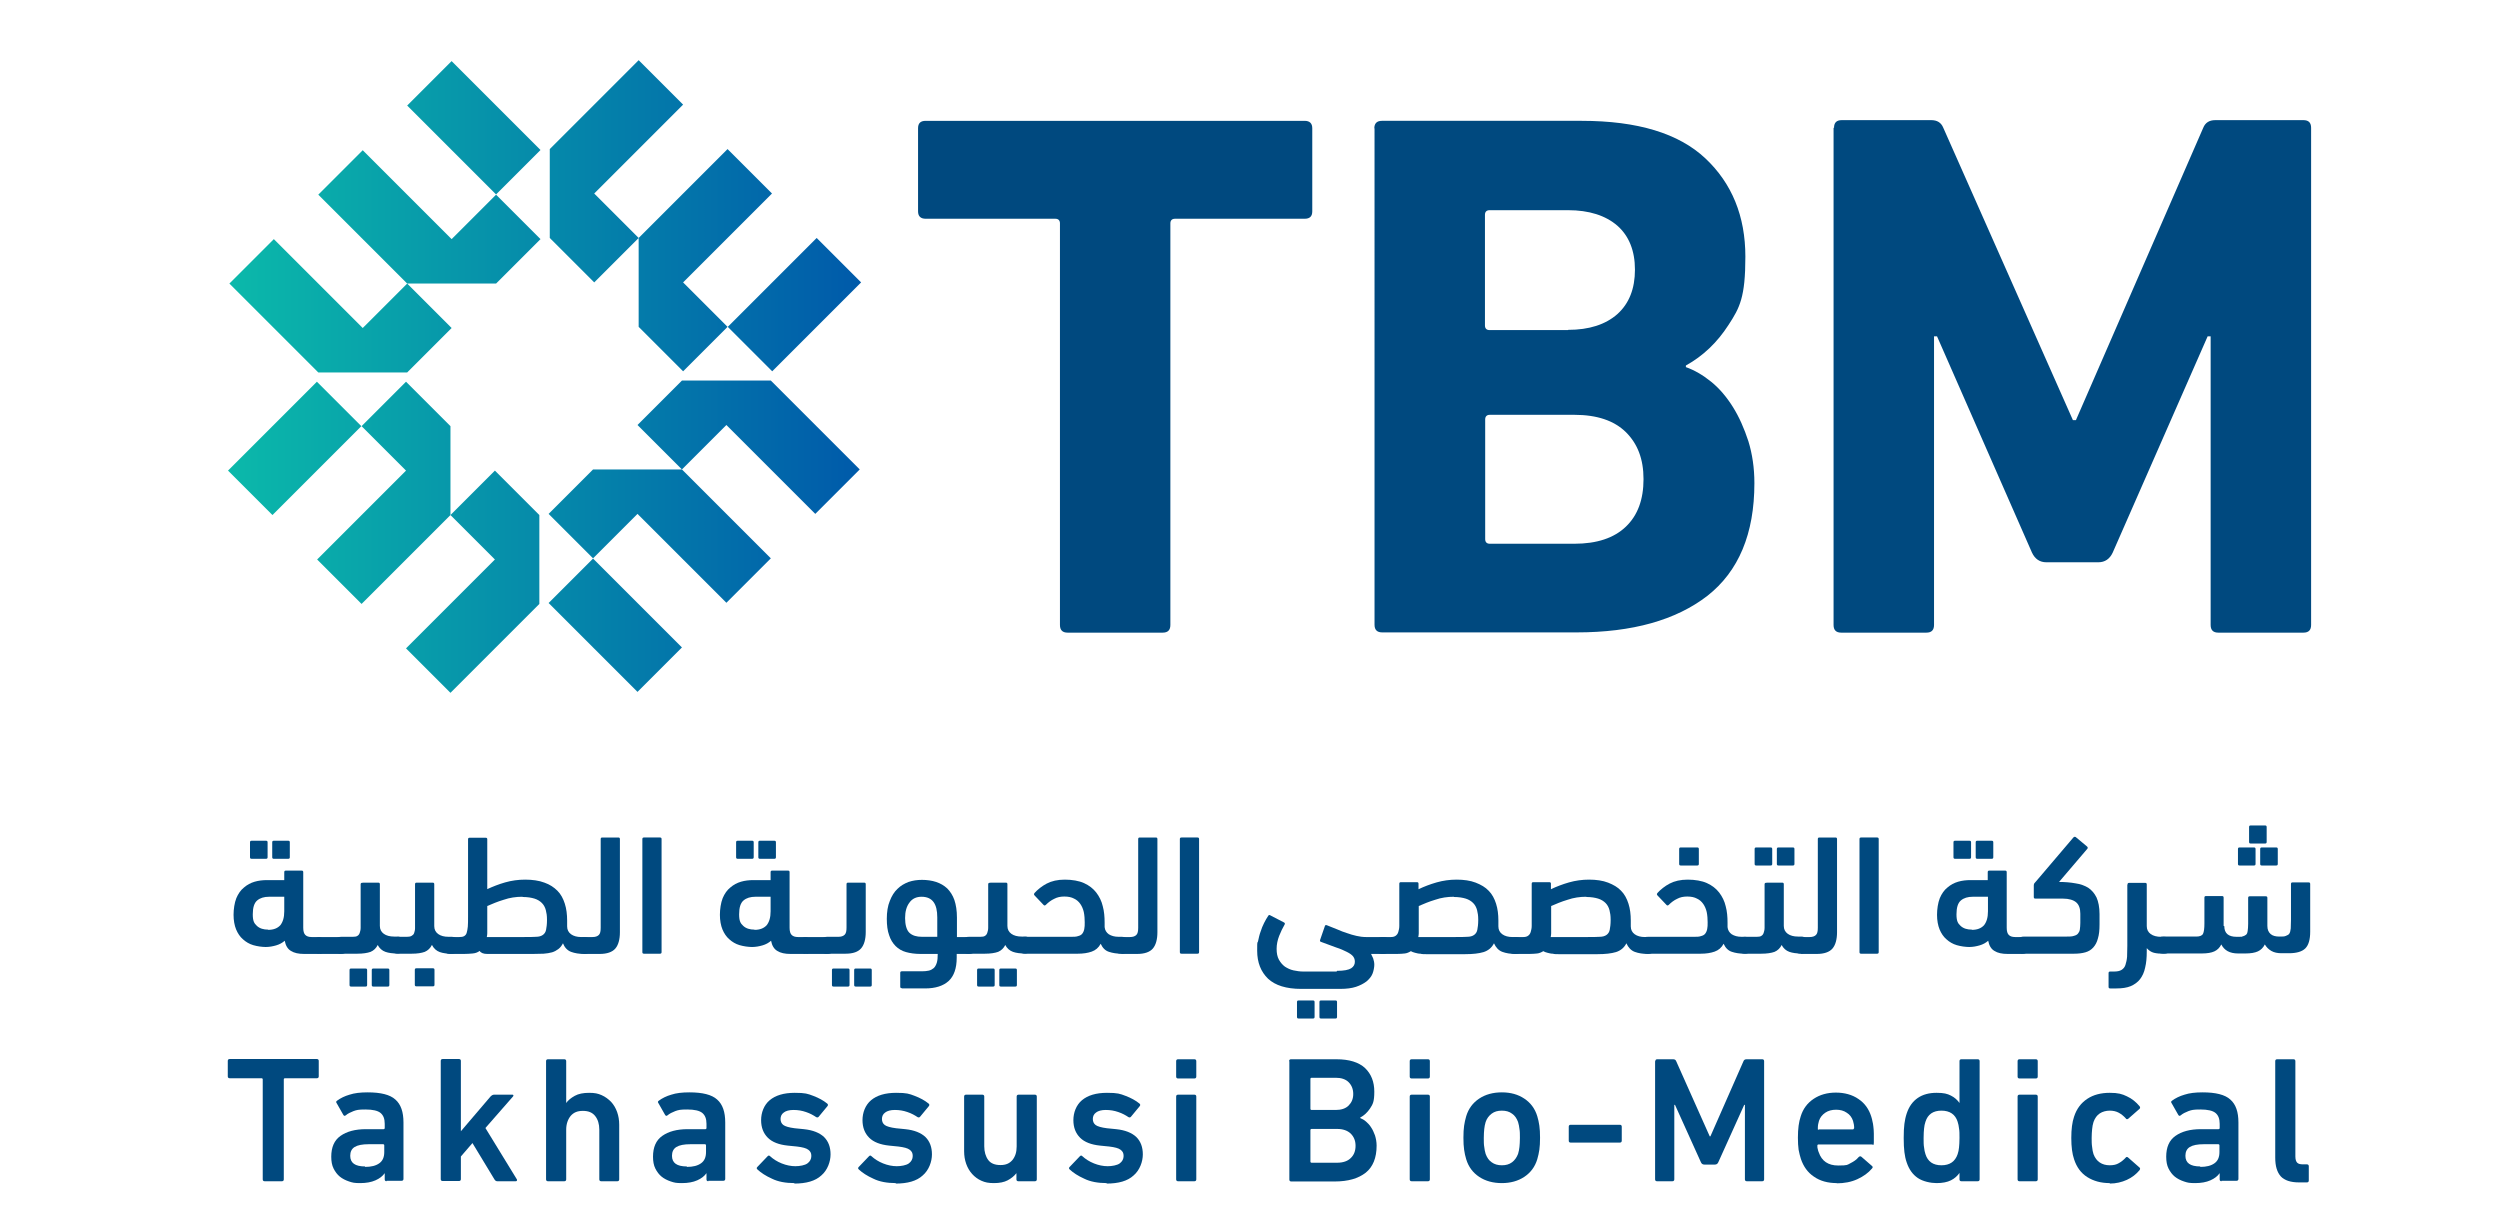
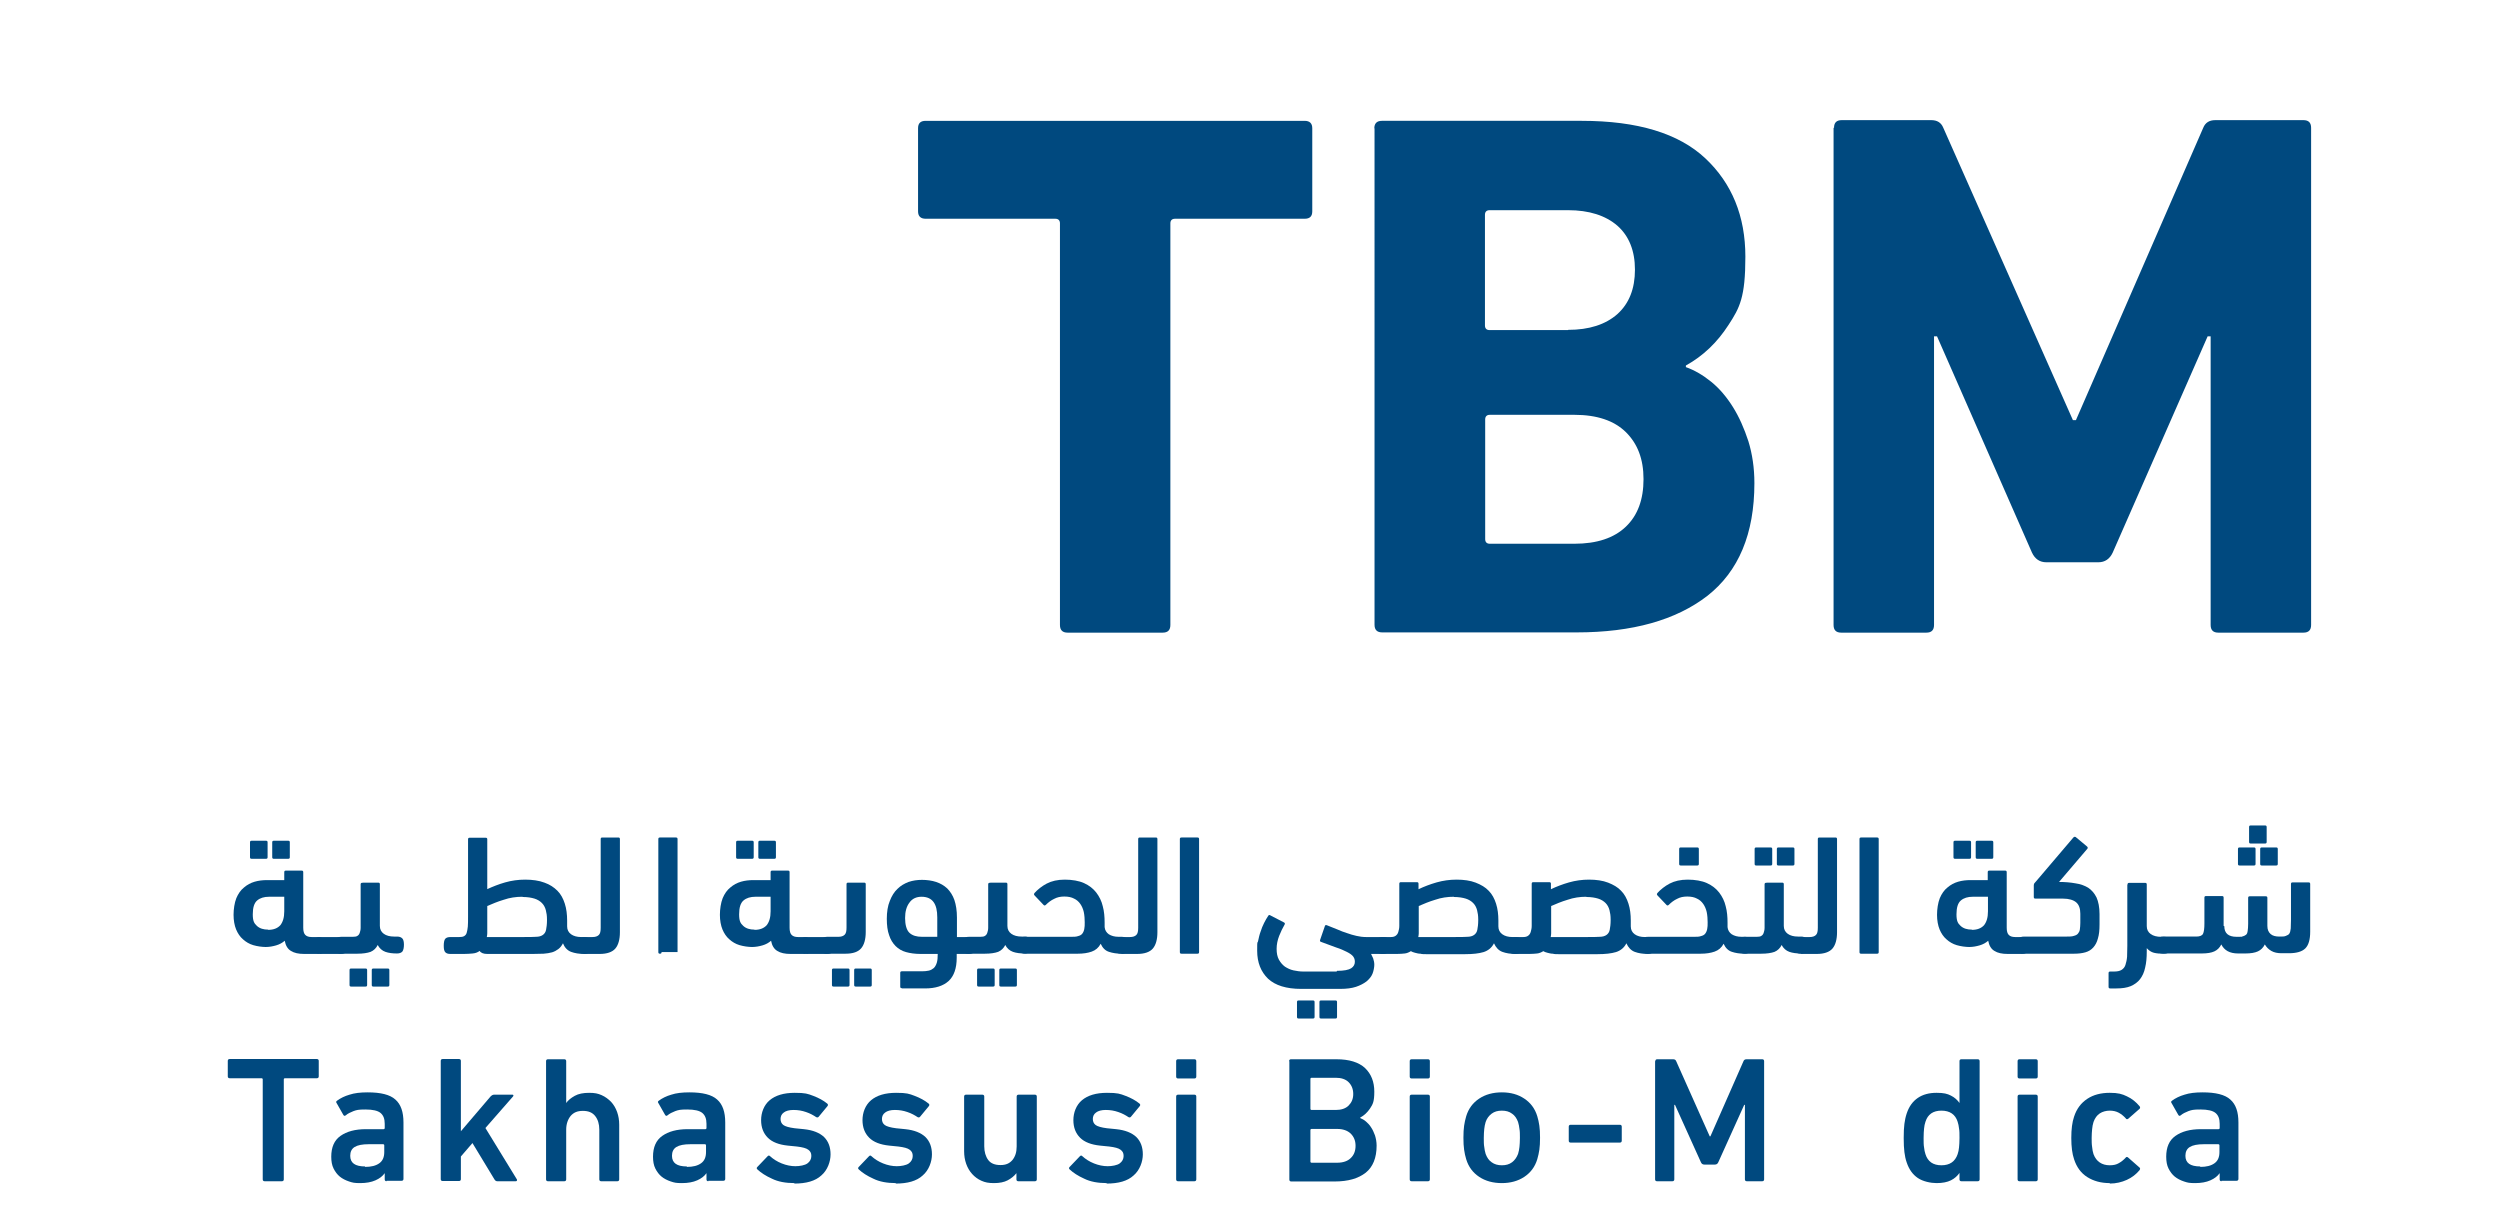
<svg xmlns="http://www.w3.org/2000/svg" id="Layer_1" version="1.1" viewBox="0 0 1080 523">
  <defs>
    <style>
      .st0 {
        fill: url(#linear-gradient);
      }

      .st1 {
        fill: #00497f;
      }
    </style>
    <linearGradient id="linear-gradient" x1="372" y1="303.35" x2="98.5" y2="303.35" gradientTransform="translate(0 466) scale(1 -1)" gradientUnits="userSpaceOnUse">
      <stop offset="0" stop-color="#005aaa" />
      <stop offset="1" stop-color="#0bb9aa" />
    </linearGradient>
  </defs>
  <g id="Layer_11" data-name="Layer_1">
    <g>
-       <path class="st0" d="M275.9,102.8l38.4-38.4,19.2,19.2-38.4,38.4,19.2,19.2-19.2,19.2-19.2-19.2v-38.4h0ZM237.5,102.8l19.2,19.2,19.2-19.2-19.2-19.2,38.4-38.4-19.2-19.2-38.4,38.4v38.4h0ZM372,122l-19.2-19.2-38.4,38.4,19.2,19.2,38.4-38.4ZM194.6,184.1l-19.2-19.2-19.2,19.2,19.2,19.2-38.4,38.4,19.2,19.2,38.4-38.4v-38.4ZM233,222.5l-19.2-19.2-19.2,19.2,19.2,19.2-38.4,38.4,19.2,19.2,38.4-38.4v-38.4ZM98.5,203.3l19.2,19.2,38.4-38.4-19.2-19.2s-38.4,38.4-38.4,38.4ZM214.3,122.5l19.2-19.2-19.2-19.2-19.2,19.2-38.4-38.4-19.2,19.2,38.4,38.4h38.4,0ZM175.9,160.9l19.2-19.2-19.2-19.2-19.2,19.2-38.4-38.4-19.2,19.2,38.4,38.4h38.4ZM195.1,26.4l-19.2,19.2,38.4,38.4,19.2-19.2-38.4-38.4ZM256.2,202.8l-19.2,19.2,19.2,19.2,19.2-19.2,38.4,38.4,19.2-19.2-38.4-38.4h-38.4ZM294.6,164.4l-19.2,19.2,19.2,19.2,19.2-19.2,38.4,38.4,19.2-19.2-38.4-38.4h-38.4ZM275.4,298.9l19.2-19.2-38.4-38.4-19.2,19.2,38.4,38.4h0Z" />
      <g>
        <path class="st1" d="M461.2,273.3c-2.2,0-3.3-1.1-3.3-3.3V96.5c0-1.3-.7-2-2-2h-56c-2.2,0-3.3-1.1-3.3-3.2v-35.9c0-2.2,1.1-3.2,3.3-3.2h163.7c2.2,0,3.3,1.1,3.3,3.2v35.9c0,2.2-1.1,3.2-3.3,3.2h-56c-1.3,0-2,.7-2,2v173.5c0,2.2-1.1,3.3-3.3,3.3h-41.3.2Z" />
        <path class="st1" d="M593.7,55.5c0-2.2,1.1-3.3,3.3-3.3h86.3c24.1,0,41.9,5.4,53.4,16.2,11.5,10.8,17.3,25,17.3,42.5s-2.4,22-7.3,29.5c-4.9,7.6-11,13.4-18.4,17.5v.7c3.7,1.3,7.3,3.4,10.9,6.3,3.6,2.9,6.7,6.6,9.4,10.9s4.9,9.3,6.7,14.8c1.7,5.5,2.6,11.6,2.6,18.1,0,21.9-6.8,38.1-20.3,48.7-13.6,10.5-32.4,15.8-56.5,15.8h-84c-2.2,0-3.3-1.1-3.3-3.3V55.4l-.1.1ZM677.4,142.5c9.1,0,16.2-2.3,21.3-6.8,5.1-4.6,7.6-11,7.6-19.2s-2.6-14.6-7.6-19c-5.1-4.4-12.2-6.7-21.3-6.7h-33.9c-1.3,0-2,.7-2,2v47.8c0,1.3.7,2,2,2h33.9v-.1ZM641.6,232.9c0,1.3.7,2,2,2h36.5c9.8,0,17.2-2.5,22.3-7.4s7.6-11.7,7.6-20.5-2.6-15.3-7.6-20.3c-5.1-5-12.5-7.5-22.3-7.5h-36.5c-1.3,0-2,.7-2,2v51.7Z" />
        <path class="st1" d="M792.3,55.2c0-2.2,1.1-3.3,3.3-3.3h38.7c2.6,0,4.3,1.1,5.2,3.3l56,126.3h1.3l55-126.3c.9-2.2,2.6-3.3,5.2-3.3h38.1c2.2,0,3.3,1.1,3.3,3.3v214.8c0,2.2-1.1,3.3-3.3,3.3h-36.8c-2.2,0-3.3-1.1-3.3-3.3v-124.7h-1.3l-41,93.4c-1.3,2.8-3.4,4.2-6.2,4.2h-22.5c-2.8,0-4.9-1.4-6.2-4.2l-41-93.4h-1.3v124.7c0,2.2-1.1,3.3-3.3,3.3h-36.8c-2.2,0-3.3-1.1-3.3-3.3V55.2h.2Z" />
      </g>
    </g>
    <g>
      <g>
        <g>
          <path class="st1" d="M122.8,380v-3.2c0-.5.2-.7.7-.7h6.8c.5,0,.7.2.7.7v24c0,1.5.3,2.5.9,3.1.6.6,1.5.9,2.7.9h2.8c2,0,3,1.2,3,3.7s-.2,2.5-.7,2.9c-.5.5-1.2.7-2.3.7h-6c-2.4,0-4.3-.4-5.7-1.3-1.4-.8-2.3-2.3-2.7-4.4-1,.9-2.3,1.6-3.7,2-1.4.4-2.9.7-4.5.7s-3.7-.3-5.4-.8-3.2-1.4-4.4-2.5c-1.3-1.1-2.3-2.6-3-4.3s-1.1-3.9-1.1-6.3.4-5.2,1.2-7.2c.8-1.9,1.9-3.5,3.3-4.6,1.4-1.2,2.9-2,4.6-2.5s3.5-.7,5.4-.7h7.4v-.2ZM108.7,371c-.5,0-.7-.2-.7-.7v-6.4c0-.5.2-.7.7-.7h6.2c.5,0,.7.2.7.7v6.4c0,.5-.2.7-.7.7h-6.2ZM115.8,401.7c2.4,0,4.1-.7,5.3-2,1.1-1.4,1.7-3.3,1.7-6v-6.3h-6.6c-2.1,0-3.8.5-5.1,1.6-1.3,1.1-1.9,3.1-1.9,6s.6,3.9,1.8,5c1.2,1.1,2.8,1.6,4.9,1.6l-.1.1ZM118.3,371c-.5,0-.7-.2-.7-.7v-6.4c0-.5.2-.7.7-.7h6.2c.5,0,.7.2.7.7v6.4c0,.5-.2.7-.7.7h-6.2Z" />
          <path class="st1" d="M138.3,412c-1,0-1.7-.2-2-.7-.4-.5-.6-1.4-.6-2.7s.2-2.5.5-3,1-.8,2.1-.8h8.9c1,0,1.7.3,2.2.8s.7,1.5.7,2.8-.2,2.5-.7,3-1.2.7-2.3.7h-8.9l.1-.1Z" />
          <path class="st1" d="M163.2,408.2c-.7,1.4-1.7,2.4-3.1,3-1.4.5-3.3.8-5.7.8h-6.9c-1,0-1.7-.2-2.2-.7s-.7-1.4-.7-2.8.2-2.4.7-3,1.2-.8,2.3-.8h4.8c.9,0,1.6-.1,2-.4.5-.3.8-.7,1-1.3s.4-1.3.4-2.2v-18.8c0-.3.1-.5.4-.6.3,0,.6-.1.8-.1h6.4c.5,0,.7.2.7.7v18c0,1.5.6,2.6,1.7,3.4,1.1.8,2.6,1.2,4.5,1.2h1.3c1,0,1.7.3,2.2.8s.7,1.5.7,2.7-.2,2.4-.7,3c-.5.5-1.2.8-2.3.8-1.9,0-3.6-.2-5-.7s-2.6-1.5-3.4-3.1l.1.1ZM151.7,426.2c-.5,0-.7-.2-.7-.7v-6.4c0-.5.2-.7.7-.7h6.2c.5,0,.7.2.7.7v6.4c0,.5-.2.7-.7.7h-6.2ZM161.3,426.2c-.5,0-.7-.2-.7-.7v-6.4c0-.5.2-.7.7-.7h6.2c.5,0,.7.2.7.7v6.4c0,.5-.2.7-.7.7h-6.2Z" />
-           <path class="st1" d="M187.6,400.1c0,1.5.6,2.6,1.7,3.4,1.1.8,2.6,1.2,4.5,1.2h1.3c1,0,1.7.3,2.2.8s.7,1.5.7,2.7-.2,2.4-.7,3c-.5.5-1.2.8-2.3.8-1.9,0-3.6-.2-5-.7s-2.6-1.5-3.4-3.1c-.7,1.4-1.7,2.4-3.1,3-1.4.5-3.2.8-5.6.8h-5.8c-1,0-1.7-.2-2.2-.5s-.7-1-.7-2.1.2-2.3.7-3.3,1.2-1.4,2.3-1.4h3.6c.8,0,1.5-.1,2-.4s.9-.6,1.1-1.2.4-1.3.4-2.1v-19c0-.5.2-.7.7-.7h6.9c.5,0,.7.2.7.7v18.1ZM179.9,426.1c-.5,0-.7-.2-.7-.7v-6.4c0-.5.2-.7.7-.7h7.1c.5,0,.7.2.7.7v6.4c0,.5-.2.7-.7.7h-7.1Z" />
          <path class="st1" d="M210.5,384.1c2.4-1.1,4.9-2.1,7.7-2.9,2.8-.8,5.7-1.2,8.7-1.2s6,.4,8.3,1.3c2.3.8,4.1,2,5.6,3.5s2.5,3.4,3.2,5.6c.7,2.2,1,4.6,1,7.3s0,.9,0,1.4v1.1c0,1.5.6,2.6,1.7,3.4,1.1.8,2.6,1.2,4.4,1.2h1.3c1,0,1.7.3,2.2.8s.7,1.5.7,2.7-.2,2.4-.7,3c-.5.5-1.2.8-2.3.8-2.1,0-4-.3-5.6-.9-1.6-.6-2.8-1.9-3.5-3.7-.5,1-1.2,1.9-2,2.5s-1.7,1.1-2.7,1.4c-1.1.3-2.3.5-3.7.6-1.4,0-2.9.1-4.6.1h-19.7c-1.6,0-2.7-.4-3.3-1.3-.8.6-1.8,1-3,1.1-1.1.1-2.4.2-3.8.2h-5.8c-1,0-1.7-.2-2.2-.7s-.7-1.4-.7-2.8.2-2.6.7-3.1,1.2-.7,2.3-.7h3.7c.9,0,1.6-.1,2.1-.4s.9-.7,1.1-1.4.4-1.6.5-2.7.1-2.6.1-4.4v-33.3c0-.5.2-.7.7-.7h6.9c.5,0,.7.2.7.7v21.7-.2ZM225.7,387.4c-2.8,0-5.5.4-8.1,1.3-2.7.8-5,1.8-7.1,2.7v11.8c0,.5-.1,1.1-.2,1.6h16.1c2.1,0,3.8,0,5.1-.1,1.3,0,2.3-.3,3-.8s1.2-1.2,1.4-2.2.4-2.4.4-4.3-.2-3-.5-4.2-.9-2.3-1.7-3.1-1.9-1.5-3.2-1.9-3-.7-5.1-.7l-.1-.1Z" />
          <path class="st1" d="M252.3,412c-1,0-1.7-.2-2.2-.7s-.7-1.4-.7-2.8.2-2.4.7-2.9c.5-.6,1.2-.8,2.3-.8h3.6c1.2,0,2.1-.3,2.7-.9.6-.6.8-1.6.8-3.1v-38.3c0-.5.2-.7.7-.7h6.9c.5,0,.7.2.7.7v40.2c0,3.2-.7,5.6-2,7.1s-3.6,2.3-6.7,2.3h-6.9l.1-.1Z" />
-           <path class="st1" d="M285.8,411.3c0,.5-.2.7-.7.7h-6.9c-.5,0-.7-.2-.7-.7v-48.8c0-.5.2-.7.7-.7h6.9c.5,0,.7.2.7.7v48.8Z" />
+           <path class="st1" d="M285.8,411.3c0,.5-.2.7-.7.7c-.5,0-.7-.2-.7-.7v-48.8c0-.5.2-.7.7-.7h6.9c.5,0,.7.2.7.7v48.8Z" />
          <path class="st1" d="M332.9,380v-3.2c0-.5.2-.7.7-.7h6.8c.5,0,.7.2.7.7v24c0,1.5.3,2.5.9,3.1s1.5.9,2.7.9h2.8c2,0,3,1.2,3,3.7s-.2,2.5-.7,2.9c-.5.5-1.2.7-2.3.7h-6c-2.4,0-4.3-.4-5.7-1.3-1.4-.8-2.3-2.3-2.7-4.4-1,.9-2.3,1.6-3.7,2-1.4.4-2.9.7-4.5.7s-3.7-.3-5.4-.8-3.2-1.4-4.4-2.5c-1.3-1.1-2.3-2.6-3-4.3s-1.1-3.9-1.1-6.3.4-5.2,1.2-7.2c.8-1.9,1.9-3.5,3.3-4.6,1.4-1.2,2.9-2,4.6-2.5s3.5-.7,5.4-.7h7.4v-.2ZM318.7,371c-.5,0-.7-.2-.7-.7v-6.4c0-.5.2-.7.7-.7h6.2c.5,0,.7.2.7.7v6.4c0,.5-.2.7-.7.7h-6.2ZM325.9,401.7c2.4,0,4.1-.7,5.3-2,1.1-1.4,1.7-3.3,1.7-6v-6.3h-6.6c-2.1,0-3.8.5-5.1,1.6-1.3,1.1-1.9,3.1-1.9,6s.6,3.9,1.8,5c1.2,1.1,2.8,1.6,4.9,1.6l-.1.1ZM328.3,371c-.5,0-.7-.2-.7-.7v-6.4c0-.5.2-.7.7-.7h6.2c.5,0,.7.2.7.7v6.4c0,.5-.2.7-.7.7h-6.2Z" />
          <path class="st1" d="M348.4,412c-1,0-1.7-.2-2-.7-.4-.5-.6-1.4-.6-2.7s.2-2.5.5-3,1-.8,2.1-.8h8.9c1,0,1.7.3,2.2.8s.7,1.5.7,2.8-.2,2.5-.7,3-1.2.7-2.3.7h-8.9l.1-.1Z" />
          <path class="st1" d="M357.3,412c-1,0-1.7-.2-2.2-.7s-.7-1.4-.7-2.7.2-2.4.7-3,1.2-.9,2.3-.9h4.8c1.2,0,2.1-.3,2.7-.9.6-.6.8-1.6.8-3.1v-18.7c0-.5.2-.7.7-.7h6.9c.5,0,.7.2.7.7v20.6c0,3.2-.7,5.6-2,7.1s-3.5,2.3-6.7,2.3h-8.1.1ZM360.1,426.2c-.5,0-.7-.2-.7-.7v-6.4c0-.5.2-.7.7-.7h6.2c.5,0,.7.2.7.7v6.4c0,.5-.2.7-.7.7h-6.2ZM369.7,426.2c-.5,0-.7-.2-.7-.7v-6.4c0-.5.2-.7.7-.7h6.2c.5,0,.7.2.7.7v6.4c0,.5-.2.7-.7.7h-6.2Z" />
          <path class="st1" d="M389.6,426.9c-.5,0-.7-.2-.7-.7v-5.9c0-.5.2-.7.7-.7h8.7c1.1,0,2.1-.1,3-.3.8-.2,1.5-.6,2.1-1.1.5-.5,1-1.3,1.3-2.3s.4-2.2.4-3.8h-7.5c-2.3,0-4.4-.3-6.2-.8s-3.3-1.4-4.5-2.6c-1.2-1.2-2.2-2.8-2.8-4.7-.7-1.9-1-4.3-1-7.1s.4-5.6,1.3-7.7c.8-2.1,1.9-3.9,3.3-5.2,1.4-1.4,3-2.3,4.8-3,1.8-.6,3.7-.9,5.8-.9s4.3.3,6.1.9c1.8.6,3.4,1.5,4.8,2.8,1.3,1.3,2.4,3,3.1,5,.7,2.1,1.1,4.6,1.1,7.6v8.4h5.1c1,0,1.7.3,2.2.8s.7,1.5.7,2.7-.2,2.6-.7,3.1-1.2.7-2.3.7h-5.1v1.6c0,4.6-1.2,8-3.5,10.1s-5.7,3.2-10.1,3.2h-10l-.1-.1ZM398.1,387.4c-2.2,0-4,.8-5.2,2.5-1.3,1.7-1.9,3.9-1.9,6.7s.6,5.2,1.9,6.4,3.1,1.7,5.4,1.7h6.6v-8.4c0-2.9-.5-5.1-1.6-6.6s-2.8-2.3-5.2-2.3h0Z" />
          <path class="st1" d="M434.3,408.2c-.7,1.4-1.7,2.4-3.1,3-1.4.5-3.3.8-5.7.8h-6.9c-1,0-1.7-.2-2.2-.7s-.7-1.4-.7-2.8.2-2.4.7-3,1.2-.8,2.3-.8h4.8c.9,0,1.6-.1,2-.4.5-.3.8-.7,1-1.3s.4-1.3.4-2.2v-18.8c0-.3.1-.5.4-.6.3,0,.6-.1.8-.1h6.4c.5,0,.7.2.7.7v18c0,1.5.6,2.6,1.7,3.4,1.1.8,2.6,1.2,4.5,1.2h1.3c1,0,1.7.3,2.2.8s.7,1.5.7,2.7-.2,2.4-.7,3c-.5.5-1.2.8-2.3.8-1.9,0-3.6-.2-5-.7s-2.6-1.5-3.4-3.1l.1.1ZM422.8,426.2c-.5,0-.7-.2-.7-.7v-6.4c0-.5.2-.7.7-.7h6.2c.5,0,.7.2.7.7v6.4c0,.5-.2.7-.7.7h-6.2ZM432.4,426.2c-.5,0-.7-.2-.7-.7v-6.4c0-.5.2-.7.7-.7h6.2c.5,0,.7.2.7.7v6.4c0,.5-.2.7-.7.7h-6.2Z" />
          <path class="st1" d="M446.7,386c1.5-1.7,3.4-3.2,5.5-4.3s4.7-1.7,7.8-1.7,6.1.5,8.3,1.5c2.2,1,4,2.4,5.3,4.1,1.3,1.7,2.3,3.7,2.8,5.9.6,2.2.8,4.6.8,7.1s0,.7,0,1v.9c.1,1.3.8,2.4,1.8,3.1,1.1.7,2.5,1.1,4.3,1.1h1.3c1,0,1.7.3,2.2.8s.7,1.5.7,2.7-.2,2.4-.7,3c-.5.5-1.2.8-2.3.8-2.1,0-3.9-.3-5.4-.8-1.6-.5-2.8-1.7-3.6-3.5-.9,1.7-2.2,2.8-3.9,3.4-1.7.6-3.7.9-6,.9h-22.8c-1,0-1.7-.3-2.2-.9-.5-.6-.7-1.5-.7-2.8s.2-2.4.7-2.9,1.2-.7,2.3-.7h19.7c1.3,0,2.3,0,3.1-.3.8-.2,1.4-.5,1.8-1s.7-1.1.9-2,.2-1.8.2-3-.1-3-.4-4.4c-.3-1.3-.8-2.5-1.5-3.5s-1.6-1.8-2.7-2.3c-1.1-.6-2.5-.9-4.2-.9s-3.1.3-4.4,1c-1.3.6-2.5,1.5-3.6,2.6-.3.3-.7.4-1,0l-3.8-4c-.4-.4-.4-.7-.1-1l-.2.1Z" />
          <path class="st1" d="M484.5,412c-1,0-1.7-.2-2.2-.7s-.7-1.4-.7-2.8.2-2.4.7-2.9c.5-.6,1.2-.8,2.3-.8h3.6c1.2,0,2.1-.3,2.7-.9.6-.6.8-1.6.8-3.1v-38.3c0-.5.2-.7.7-.7h6.9c.5,0,.7.2.7.7v40.2c0,3.2-.7,5.6-2,7.1s-3.6,2.3-6.7,2.3h-6.9l.1-.1Z" />
          <path class="st1" d="M518,411.3c0,.5-.2.7-.7.7h-6.9c-.5,0-.7-.2-.7-.7v-48.8c0-.5.2-.7.7-.7h6.9c.5,0,.7.2.7.7v48.8Z" />
          <path class="st1" d="M577.6,419.4c3,0,5-.4,6.1-1.1,1.1-.7,1.6-1.7,1.6-2.8s-.3-1.7-.8-2.4c-.6-.7-1.5-1.3-2.7-1.9-1.2-.6-2.7-1.3-4.6-1.9-1.8-.7-4-1.5-6.5-2.4-.4-.1-.6-.4-.4-.9l2-5.8c.1-.5.4-.7.9-.5,1.6.6,3.1,1.2,4.5,1.8s2.8,1.2,4.2,1.6c1.4.5,2.7.9,4.1,1.2,1.3.3,2.7.5,4.1.5h7.4c1,0,1.7.2,2.2.7s.7,1.4.7,2.7-.2,2.4-.7,3-1.2.9-2.3.9h-5.1c.2.4.5,1,.9,1.9.3.9.5,1.8.5,2.8s-.3,2.7-.8,3.9-1.4,2.3-2.6,3.3c-1.2.9-2.7,1.7-4.5,2.3s-4.1.9-6.8.9h-16.9c-6.4,0-11.2-1.5-14.3-4.4-3.1-3-4.7-7-4.7-12.1s.1-2.8.4-4.2c.3-1.4.6-2.8,1.1-4.1.4-1.3.9-2.5,1.5-3.7s1.2-2.2,1.8-3.1c.2-.4.6-.4,1-.1l5.8,3c.4.2.5.6.2,1-.8,1.4-1.6,3-2.3,4.8s-1.1,3.7-1.1,5.6.3,3.4,1,4.7c.7,1.2,1.5,2.2,2.6,3,1.1.7,2.3,1.3,3.7,1.6s2.8.5,4.2.5h14.4l.2-.3ZM561,440c-.5,0-.7-.2-.7-.7v-6.4c0-.5.2-.7.7-.7h6.2c.5,0,.7.2.7.7v6.4c0,.5-.2.7-.7.7h-6.2ZM570.7,440c-.5,0-.7-.2-.7-.7v-6.4c0-.5.2-.7.7-.7h6.2c.5,0,.7.2.7.7v6.4c0,.5-.2.7-.7.7h-6.2Z" />
          <path class="st1" d="M612.9,384.1c2.3-1.1,4.9-2.1,7.7-2.9,2.8-.8,5.7-1.2,8.7-1.2s5.9.4,8.2,1.3,4.2,2,5.6,3.5c1.5,1.5,2.5,3.4,3.2,5.6.7,2.2,1,4.6,1,7.3s0,.9,0,1.4v1.1c0,1.5.6,2.6,1.7,3.4,1.1.8,2.6,1.2,4.4,1.2h1.3c1,0,1.7.3,2.2.8s.7,1.5.7,2.7-.2,2.4-.7,3c-.5.5-1.2.8-2.3.8-2.1,0-4-.3-5.6-.9-1.6-.6-2.8-1.9-3.6-3.7-1,2-2.6,3.2-4.5,3.8-2,.6-4.6.9-7.9.9h-17c-.8,0-1.7,0-2.4-.2-.8,0-1.5-.2-2.3-.4s-1.3-.4-1.8-.7c-.8.5-1.7.9-2.6,1-1,.1-2.1.2-3.4.2h-6.1c-1,0-1.7-.2-2.2-.7s-.7-1.4-.7-2.8.2-2.6.7-3.1,1.2-.7,2.3-.7h3.4c.9,0,1.6-.2,2.1-.6s.9-.9,1.1-1.7c.2-.7.4-1.5.4-2.5v-18.2c0-.5.2-.7.7-.7h6.9c.5,0,.7.2.7.7v2.4l.1-.1ZM628.1,387.4c-2.8,0-5.5.4-8.1,1.3-2.7.8-5,1.8-7.1,2.7v11.8c0,.5-.1,1.1-.2,1.6h16c2.1,0,3.8,0,5.1-.1,1.3,0,2.3-.3,3-.8s1.2-1.2,1.4-2.2.4-2.4.4-4.3-.2-3-.5-4.2-.9-2.3-1.7-3.1-1.9-1.5-3.2-1.9-3-.7-5.1-.7v-.1Z" />
          <path class="st1" d="M670.1,384.1c2.3-1.1,4.9-2.1,7.7-2.9,2.8-.8,5.7-1.2,8.7-1.2s5.9.4,8.2,1.3,4.2,2,5.6,3.5c1.5,1.5,2.5,3.4,3.2,5.6.7,2.2,1,4.6,1,7.3s0,.9,0,1.4v1.1c0,1.5.6,2.6,1.7,3.4,1.1.8,2.6,1.2,4.4,1.2h1.3c1,0,1.7.3,2.2.8s.7,1.5.7,2.7-.2,2.4-.7,3c-.5.5-1.2.8-2.3.8-2.1,0-4-.3-5.6-.9-1.6-.6-2.8-1.9-3.6-3.7-1,2-2.6,3.2-4.5,3.8-2,.6-4.6.9-7.9.9h-17c-.8,0-1.7,0-2.4-.2-.8,0-1.5-.2-2.3-.4s-1.3-.4-1.8-.7c-.8.5-1.7.9-2.6,1-1,.1-2.1.2-3.4.2h-6.1c-1,0-1.7-.2-2.2-.7s-.7-1.4-.7-2.8.2-2.6.7-3.1,1.2-.7,2.3-.7h3.4c.9,0,1.6-.2,2.1-.6s.9-.9,1.1-1.7c.2-.7.4-1.5.4-2.5v-18.2c0-.5.2-.7.7-.7h6.9c.5,0,.7.2.7.7v2.4l.1-.1ZM685.3,387.4c-2.8,0-5.5.4-8.1,1.3-2.7.8-5,1.8-7.1,2.7v11.8c0,.5-.1,1.1-.2,1.6h16c2.1,0,3.8,0,5.1-.1,1.3,0,2.3-.3,3-.8s1.2-1.2,1.4-2.2.4-2.4.4-4.3-.2-3-.5-4.2-.9-2.3-1.7-3.1-1.9-1.5-3.2-1.9-3-.7-5.1-.7v-.1Z" />
          <path class="st1" d="M715.8,386c1.5-1.7,3.4-3.2,5.5-4.3s4.7-1.7,7.8-1.7,6.1.5,8.3,1.5,4,2.4,5.3,4.1c1.3,1.7,2.3,3.7,2.8,5.9.6,2.2.8,4.6.8,7.1s0,.7,0,1v.9c.1,1.3.8,2.4,1.8,3.1,1.1.7,2.5,1.1,4.3,1.1h1.3c1,0,1.7.3,2.2.8s.7,1.5.7,2.7-.2,2.4-.7,3c-.5.5-1.2.8-2.3.8-2.1,0-3.9-.3-5.4-.8-1.6-.5-2.8-1.7-3.6-3.5-.9,1.7-2.2,2.8-3.9,3.4-1.7.6-3.7.9-6,.9h-22.8c-1,0-1.7-.3-2.2-.9-.5-.6-.7-1.5-.7-2.8s.2-2.4.7-2.9,1.2-.7,2.3-.7h19.7c1.3,0,2.3,0,3.1-.3.8-.2,1.4-.5,1.8-1,.4-.5.7-1.1.9-2s.2-1.8.2-3-.1-3-.4-4.4c-.3-1.3-.8-2.5-1.5-3.5s-1.6-1.8-2.7-2.3c-1.1-.6-2.5-.9-4.2-.9s-3.1.3-4.4,1c-1.3.6-2.5,1.5-3.6,2.6-.3.3-.7.4-1,0l-3.8-4c-.4-.4-.4-.7-.1-1l-.2.1ZM726.1,373.9c-.5,0-.7-.2-.7-.7v-6.4c0-.5.2-.7.7-.7h7.1c.5,0,.7.2.7.7v6.4c0,.5-.2.7-.7.7h-7.1Z" />
          <path class="st1" d="M769.7,408.2c-.7,1.4-1.7,2.4-3.1,3-1.4.5-3.3.8-5.7.8h-6.9c-1,0-1.7-.2-2.2-.7s-.7-1.4-.7-2.8.2-2.4.7-3,1.2-.8,2.3-.8h4.8c.9,0,1.6-.1,2-.4.5-.3.8-.7,1-1.3s.4-1.3.4-2.2v-18.8c0-.3.1-.5.4-.6.3,0,.6-.1.8-.1h6.4c.5,0,.7.2.7.7v18c0,1.5.6,2.6,1.7,3.4,1.1.8,2.6,1.2,4.5,1.2h1.3c1,0,1.7.3,2.2.8s.7,1.5.7,2.7-.2,2.4-.7,3c-.5.5-1.2.8-2.3.8-1.9,0-3.6-.2-5-.7s-2.6-1.5-3.4-3.1l.1.1ZM758.7,373.9c-.5,0-.7-.2-.7-.7v-6.4c0-.5.2-.7.7-.7h6.2c.5,0,.7.2.7.7v6.4c0,.5-.2.7-.7.7h-6.2ZM768.3,373.9c-.5,0-.7-.2-.7-.7v-6.4c0-.5.2-.7.7-.7h6.2c.5,0,.7.2.7.7v6.4c0,.5-.2.7-.7.7h-6.2Z" />
          <path class="st1" d="M778.1,412c-1,0-1.7-.2-2.2-.7s-.7-1.4-.7-2.8.2-2.4.7-2.9c.5-.6,1.2-.8,2.3-.8h3.6c1.2,0,2.1-.3,2.7-.9s.8-1.6.8-3.1v-38.3c0-.5.2-.7.7-.7h6.9c.5,0,.7.2.7.7v40.2c0,3.2-.7,5.6-2,7.1s-3.6,2.3-6.7,2.3h-6.9l.1-.1Z" />
          <path class="st1" d="M811.6,411.3c0,.5-.2.7-.7.7h-6.9c-.5,0-.7-.2-.7-.7v-48.8c0-.5.2-.7.7-.7h6.9c.5,0,.7.2.7.7v48.8Z" />
          <path class="st1" d="M858.7,380v-3.2c0-.5.2-.7.7-.7h6.8c.5,0,.7.2.7.7v24c0,1.5.3,2.5.9,3.1s1.5.9,2.7.9h2.8c2,0,3,1.2,3,3.7s-.2,2.5-.7,2.9c-.5.5-1.2.7-2.3.7h-6c-2.4,0-4.3-.4-5.7-1.3-1.4-.8-2.3-2.3-2.7-4.4-1,.9-2.3,1.6-3.7,2s-2.9.7-4.5.7-3.7-.3-5.4-.8-3.2-1.4-4.4-2.5c-1.3-1.1-2.3-2.6-3-4.3s-1.1-3.9-1.1-6.3.4-5.2,1.2-7.2c.8-1.9,1.9-3.5,3.3-4.6,1.4-1.2,2.9-2,4.6-2.5,1.7-.5,3.5-.7,5.4-.7h7.4v-.2ZM844.6,371c-.5,0-.7-.2-.7-.7v-6.4c0-.5.2-.7.7-.7h6.2c.5,0,.7.2.7.7v6.4c0,.5-.2.7-.7.7h-6.2ZM851.8,401.7c2.4,0,4.1-.7,5.3-2,1.1-1.4,1.7-3.3,1.7-6v-6.3h-6.6c-2.1,0-3.8.5-5.1,1.6s-1.9,3.1-1.9,6,.6,3.9,1.8,5,2.8,1.6,4.9,1.6l-.1.1ZM854.2,371c-.5,0-.7-.2-.7-.7v-6.4c0-.5.2-.7.7-.7h6.2c.5,0,.7.2.7.7v6.4c0,.5-.2.7-.7.7h-6.2Z" />
          <path class="st1" d="M889.4,381c2.6,0,5,.2,7.2.6,2.2.3,4,1,5.5,1.9,1.5,1,2.7,2.4,3.6,4.2.8,1.8,1.3,4.2,1.3,7.2v4.4c0,2.5-.2,4.5-.7,6.1-.4,1.6-1.1,2.9-2,3.9s-2,1.7-3.4,2.1c-1.4.4-3,.6-4.9.6h-21.7c-1,0-1.7-.3-2.2-.9-.5-.6-.7-1.6-.7-3s.2-2.4.7-2.8c.5-.4,1.2-.7,2.3-.7h18.3c1.3,0,2.4,0,3.2-.3.8-.2,1.4-.5,1.8-1s.7-1,.8-1.8.2-1.7.2-2.8v-4c0-2.2-.6-3.9-1.8-4.9s-3.1-1.6-5.7-1.6h-11.9c-.5,0-.7-.2-.7-.7v-5.1c0-.3.1-.7.4-1,.3-.3.5-.6.7-.8l16-18.8c.3-.3.6-.4,1-.2l4.8,4c.4.3.5.6.3,1l-12.2,14.3-.2.1Z" />
          <path class="st1" d="M919.1,382.1c0-.5.2-.7.7-.7h6.9c.5,0,.7.2.7.7v18c0,1.5.6,2.6,1.7,3.4,1.1.8,2.6,1.2,4.5,1.2h1.3c1,0,1.7.3,2.2.8s.7,1.5.7,2.7-.2,2.4-.7,3c-.5.5-1.2.8-2.3.8-1.7,0-3.1-.1-4.3-.4s-2.2-1-3.1-2v1.4c0,2.7-.2,5-.7,7-.4,2-1.2,3.7-2.2,5s-2.4,2.3-4,3c-1.7.7-3.7,1-6.2,1h-2.7c-.5,0-.7-.2-.7-.7v-5.9c0-.5.2-.7.7-.7h1.6c1.4,0,2.5-.2,3.3-.7s1.4-1.2,1.7-2.2.6-2.1.7-3.5c0-1.4.1-2.9.1-4.7v-26.4l.1-.1Z" />
        </g>
        <path class="st1" d="M960.9,400.1c0,3.1,1.8,4.6,5.3,4.6s1.9,0,2.6-.2c.6-.1,1.1-.4,1.5-.7s.6-.9.7-1.7c.1-.7.2-1.7.2-3v-11.2c0-.5.2-.7.7-.7h6.9c.5,0,.7.2.7.7v12.1c0,1.6.5,2.7,1.4,3.5s2.2,1.1,3.8,1.1,2.1,0,2.8-.3,1.2-.5,1.5-1,.5-1.2.6-2.2c0-.9.1-2.2.1-3.8v-15.4c0-.5.2-.7.7-.7h6.9c.5,0,.7.2.7.7v20.6c0,3.4-.7,5.8-2.1,7.2-1.4,1.4-3.8,2.1-7.1,2.1h-3.2c-1.7,0-3.2-.3-4.4-1s-2.1-1.6-2.8-2.8c-.7,1.4-1.7,2.4-3,3s-3.1.9-5.3.9h-3.3c-3.5,0-5.9-1.3-7.2-3.9-.7,1.4-1.7,2.4-3,3s-3.1.9-5.4.9h-16.8c-1,0-1.7-.2-2.2-.7s-.7-1.3-.7-2.6.2-2.5.7-3.1,1.2-.9,2.3-.9h14.3c1.5,0,2.5-.4,2.9-1.2s.6-2.3.6-4.4v-11.2c0-.5.2-.7.7-.7h6.9c.5,0,.7.2.7.7v12.2l.3.1ZM967.5,373.9c-.5,0-.7-.2-.7-.7v-6.4c0-.5.2-.7.7-.7h6.2c.5,0,.7.2.7.7v6.4c0,.5-.2.7-.7.7h-6.2ZM972.3,364.4c-.5,0-.7-.2-.7-.7v-6.4c0-.5.2-.7.7-.7h6.2c.5,0,.7.2.7.7v6.4c0,.5-.2.7-.7.7h-6.2ZM977.1,373.9c-.5,0-.7-.2-.7-.7v-6.4c0-.5.2-.7.7-.7h6.2c.5,0,.7.2.7.7v6.4c0,.5-.2.7-.7.7h-6.2Z" />
      </g>
      <g>
        <path class="st1" d="M114.3,510.3c-.5,0-.8-.3-.8-.8v-43.2c0-.3-.2-.5-.5-.5h-13.8c-.5,0-.8-.3-.8-.8v-6.7c0-.5.3-.8.8-.8h37.7c.5,0,.8.3.8.8v6.7c0,.5-.3.8-.8.8h-13.8c-.3,0-.5.2-.5.5v43.2c0,.5-.3.8-.8.8h-7.6.1Z" />
        <path class="st1" d="M167,510.3c-.5,0-.8-.3-.8-.8v-2.7h0c-.9,1.3-2.2,2.3-4,3.1s-4,1.2-6.6,1.2-3.3-.2-4.8-.7-2.9-1.2-4-2.1c-1.1-.9-2-2.1-2.7-3.5s-1-3.1-1-5.1c0-4.1,1.3-7.1,4-9s6.3-2.9,11-2.9h7.6c.3,0,.5-.2.5-.5v-1.8c0-2.2-.6-3.7-1.8-4.7s-3.4-1.5-6.5-1.5-3.8.2-5.2.7c-1.3.5-2.5,1.1-3.3,1.8-.5.4-.8.3-1.1-.2l-2.9-5.1c-.3-.4-.2-.7.2-1,1.5-1.1,3.3-2,5.4-2.6,2.1-.7,4.7-1,7.8-1,5.7,0,9.7,1,12,3.1,2.4,2.1,3.5,5.4,3.5,9.9v24.4c0,.5-.3.8-.8.8h-6.5v.2ZM157.7,504.1c2.7,0,4.7-.5,6.2-1.6,1.4-1,2.1-2.6,2.1-4.8v-2.9c0-.3-.2-.5-.5-.5h-6.2c-2.8,0-4.8.4-6.1,1.2s-1.9,2.1-1.9,3.8c0,3.1,2.1,4.6,6.4,4.6v.2Z" />
        <path class="st1" d="M214.8,510.3c-.5,0-.9-.3-1.2-.8l-9.5-15.7-5,5.8v9.8c0,.5-.3.8-.8.8h-7.1c-.5,0-.8-.3-.8-.8v-51.1c0-.5.3-.8.8-.8h7.1c.5,0,.8.3.8.8v30.4l12.8-15c.5-.5,1-.8,1.5-.8h7.9c.3,0,.4,0,.5.3,0,.2,0,.3-.2.5l-11.9,13.6,13.6,22.2c.1.2.1.3,0,.5,0,.2-.2.3-.5.3h-8.1.1Z" />
        <path class="st1" d="M259.7,510.3c-.5,0-.8-.3-.8-.8v-21.5c0-2.4-.6-4.4-1.8-5.9-1.2-1.5-2.9-2.2-5.3-2.2s-4,.7-5.3,2.2c-1.2,1.5-1.9,3.5-1.9,5.9v21.5c0,.5-.3.8-.8.8h-7.1c-.5,0-.8-.3-.8-.8v-51.1c0-.5.3-.8.8-.8h7.1c.5,0,.8.3.8.8v18.1h0c.8-1.2,2.1-2.2,3.7-3.1,1.6-.9,3.7-1.3,6.2-1.3s3.8.3,5.4,1,2.9,1.7,4.1,2.9c1.1,1.2,2,2.7,2.6,4.4s.9,3.5.9,5.5v23.6c0,.5-.3.8-.8.8h-7.1.1Z" />
        <path class="st1" d="M306,510.3c-.5,0-.8-.3-.8-.8v-2.7h0c-.9,1.3-2.2,2.3-4,3.1s-4,1.2-6.6,1.2-3.3-.2-4.8-.7-2.9-1.2-4-2.1c-1.1-.9-2-2.1-2.7-3.5s-1-3.1-1-5.1c0-4.1,1.3-7.1,4-9s6.3-2.9,11-2.9h7.6c.3,0,.5-.2.5-.5v-1.8c0-2.2-.6-3.7-1.8-4.7-1.2-1-3.4-1.5-6.5-1.5s-3.8.2-5.2.7c-1.3.5-2.5,1.1-3.3,1.8-.5.4-.8.3-1.1-.2l-2.9-5.1c-.3-.4-.2-.7.2-1,1.5-1.1,3.3-2,5.4-2.6,2.1-.7,4.7-1,7.8-1,5.7,0,9.7,1,12,3.1,2.4,2.1,3.5,5.4,3.5,9.9v24.4c0,.5-.3.8-.8.8h-6.5v.2ZM296.7,504.1c2.7,0,4.7-.5,6.2-1.6,1.4-1,2.1-2.6,2.1-4.8v-2.9c0-.3-.2-.5-.5-.5h-6.2c-2.8,0-4.8.4-6.1,1.2-1.3.8-1.9,2.1-1.9,3.8,0,3.1,2.1,4.6,6.4,4.6v.2Z" />
        <path class="st1" d="M343.2,511.1c-3.8,0-7.1-.6-9.7-1.9-2.7-1.2-4.8-2.6-6.3-4-.4-.4-.4-.7,0-1.1l4.4-4.6c.4-.4.7-.4,1.1,0,1.3,1.2,3,2.3,5,3.1s4,1.2,5.9,1.2,4.1-.4,5.2-1.2,1.7-1.9,1.7-3.2-.4-2-1.3-2.7-2.5-1.1-4.9-1.4l-4-.4c-3.8-.4-6.7-1.5-8.6-3.4s-2.9-4.4-2.9-7.6,1.2-6.5,3.7-8.6,6.1-3.2,10.8-3.2,5.6.4,8,1.3c2.4.9,4.4,2,6,3.3.4.3.5.7.2,1.1l-3.8,4.6c-.3.4-.7.4-1.1.2-1.2-.8-2.6-1.6-4.4-2.2-1.7-.6-3.5-.9-5.4-.9s-3.3.4-4.2,1.1c-1,.7-1.4,1.7-1.4,2.8s.4,2,1.2,2.6c.8.6,2.5,1.1,4.9,1.4l4,.4c3.9.4,6.8,1.6,8.7,3.4,1.9,1.9,2.8,4.4,2.8,7.5s-1.3,6.8-4,9.1c-2.6,2.4-6.5,3.5-11.7,3.5l.1-.2Z" />
        <path class="st1" d="M387,511.1c-3.8,0-7.1-.6-9.7-1.9-2.7-1.2-4.8-2.6-6.3-4-.4-.4-.4-.7,0-1.1l4.4-4.6c.4-.4.7-.4,1.1,0,1.3,1.2,3,2.3,5,3.1s4,1.2,5.9,1.2,4.1-.4,5.2-1.2,1.7-1.9,1.7-3.2-.4-2-1.3-2.7-2.5-1.1-4.9-1.4l-4-.4c-3.8-.4-6.7-1.5-8.6-3.4s-2.9-4.4-2.9-7.6,1.2-6.5,3.7-8.6,6.1-3.2,10.8-3.2,5.6.4,8,1.3c2.4.9,4.4,2,6,3.3.4.3.5.7.2,1.1l-3.8,4.6c-.3.4-.7.4-1.1.2-1.2-.8-2.6-1.6-4.4-2.2-1.7-.6-3.5-.9-5.4-.9s-3.3.4-4.2,1.1c-1,.7-1.4,1.7-1.4,2.8s.4,2,1.2,2.6c.8.6,2.5,1.1,4.9,1.4l4,.4c3.9.4,6.8,1.6,8.7,3.4,1.9,1.9,2.8,4.4,2.8,7.5s-1.3,6.8-4,9.1c-2.6,2.4-6.5,3.5-11.7,3.5l.1-.2Z" />
        <path class="st1" d="M439.9,510.3c-.5,0-.8-.3-.8-.8v-2.7h0c-1,1.3-2.3,2.3-3.8,3.1s-3.5,1.2-5.9,1.2-3.8-.3-5.4-1-2.9-1.7-4-2.9-2-2.7-2.6-4.4-.9-3.5-.9-5.5v-23.6c0-.5.3-.8.8-.8h7.1c.5,0,.8.3.8.8v21.5c0,2.4.6,4.4,1.7,5.9s2.9,2.2,5.3,2.2,3.9-.7,5.2-2.2c1.2-1.5,1.8-3.4,1.8-5.8v-21.6c0-.5.3-.8.8-.8h7.1c.5,0,.8.3.8.8v35.8c0,.5-.3.8-.8.8h-7.2Z" />
        <path class="st1" d="M478.1,511.1c-3.8,0-7.1-.6-9.7-1.9-2.7-1.2-4.8-2.6-6.3-4-.4-.4-.4-.7,0-1.1l4.4-4.6c.4-.4.7-.4,1.1,0,1.3,1.2,3,2.3,5,3.1s4,1.2,5.9,1.2,4.1-.4,5.2-1.2,1.7-1.9,1.7-3.2-.4-2-1.3-2.7-2.5-1.1-4.9-1.4l-4-.4c-3.8-.4-6.7-1.5-8.6-3.4s-2.9-4.4-2.9-7.6,1.2-6.5,3.7-8.6,6.1-3.2,10.8-3.2,5.6.4,8,1.3c2.4.9,4.4,2,6,3.3.4.3.5.7.2,1.1l-3.8,4.6c-.3.4-.7.4-1.1.2-1.2-.8-2.6-1.6-4.4-2.2-1.7-.6-3.5-.9-5.4-.9s-3.3.4-4.2,1.1c-1,.7-1.4,1.7-1.4,2.8s.4,2,1.2,2.6c.8.6,2.5,1.1,4.9,1.4l4,.4c3.9.4,6.8,1.6,8.7,3.4,1.9,1.9,2.8,4.4,2.8,7.5s-1.3,6.8-4,9.1c-2.6,2.4-6.5,3.5-11.7,3.5l.1-.2Z" />
        <path class="st1" d="M508.9,465.9c-.5,0-.8-.3-.8-.8v-6.7c0-.5.3-.8.8-.8h7.1c.5,0,.8.3.8.8v6.7c0,.5-.3.8-.8.8h-7.1ZM508.9,510.3c-.5,0-.8-.3-.8-.8v-35.8c0-.5.3-.8.8-.8h7.1c.5,0,.8.3.8.8v35.8c0,.5-.3.8-.8.8h-7.1Z" />
        <path class="st1" d="M556.9,458.4c0-.5.3-.8.8-.8h19.6c5.6,0,9.7,1.3,12.4,3.8,2.7,2.6,4,6,4,10.2s-.6,5.4-1.8,7.2-2.6,3.1-4.3,4v.2c.8.3,1.7.8,2.5,1.5s1.6,1.5,2.2,2.5c.7,1,1.2,2.2,1.7,3.5.4,1.3.7,2.8.7,4.4,0,5.3-1.6,9.2-4.7,11.7-3.2,2.5-7.6,3.8-13.4,3.8h-18.8c-.5,0-.8-.3-.8-.8v-51.1l-.1-.1ZM577.1,479.5c2.3,0,4.2-.6,5.5-1.9,1.3-1.3,2-2.9,2-5s-.7-3.8-2-5.1-3.2-1.9-5.5-1.9h-10.5c-.3,0-.5.2-.5.5v12.9c0,.3.2.5.5.5h10.5ZM566.1,501.8c0,.3.2.5.5.5h11c2.6,0,4.6-.7,5.9-2,1.4-1.3,2.1-3.1,2.1-5.3s-.7-3.9-2.1-5.3c-1.4-1.3-3.3-2-5.9-2h-11c-.3,0-.5.2-.5.5v13.7-.1Z" />
        <path class="st1" d="M609.8,465.9c-.5,0-.8-.3-.8-.8v-6.7c0-.5.3-.8.8-.8h7.1c.5,0,.8.3.8.8v6.7c0,.5-.3.8-.8.8h-7.1ZM609.8,510.3c-.5,0-.8-.3-.8-.8v-35.8c0-.5.3-.8.8-.8h7.1c.5,0,.8.3.8.8v35.8c0,.5-.3.8-.8.8h-7.1Z" />
        <path class="st1" d="M648.8,511.1c-3.8,0-7.1-.9-9.8-2.7s-4.6-4.3-5.6-7.6c-.4-1.3-.7-2.7-.9-4.1-.2-1.4-.3-3.1-.3-5.2s.1-3.8.3-5.2.5-2.7.9-4.1c1-3.3,2.9-5.8,5.6-7.6,2.7-1.8,6-2.7,9.8-2.7s7,.9,9.7,2.7,4.6,4.3,5.6,7.6c.4,1.3.7,2.7.9,4.1.2,1.4.3,3.1.3,5.2s-.1,3.8-.3,5.2-.5,2.7-.9,4.1c-1,3.3-2.9,5.8-5.6,7.6s-6,2.7-9.7,2.7ZM648.8,503.4c1.8,0,3.2-.4,4.4-1.3,1.2-.9,2-2.1,2.6-3.6.3-1,.5-2,.6-3s.2-2.3.2-3.9,0-2.9-.2-3.9c-.1-1-.3-2-.6-3-.6-1.6-1.4-2.8-2.6-3.6-1.2-.9-2.6-1.3-4.4-1.3s-3.2.4-4.4,1.3c-1.2.9-2.1,2.1-2.6,3.6-.3,1-.5,2-.6,3s-.2,2.3-.2,3.9,0,2.9.2,3.9c.1,1,.3,2,.6,3,.6,1.6,1.4,2.8,2.6,3.6,1.2.9,2.7,1.3,4.4,1.3Z" />
        <path class="st1" d="M677.7,492.8v-6.1c0-.5.3-.8.8-.8h21.3c.5,0,.8.3.8.8v6.1c0,.5-.3.8-.8.8h-21.3c-.5,0-.8-.3-.8-.8Z" />
        <path class="st1" d="M715.1,458.4c0-.5.3-.8.8-.8h6.9c.7,0,1.1.3,1.3.8l14.5,32.5h.3l14.3-32.5c.2-.5.6-.8,1.3-.8h6.8c.5,0,.8.3.8.8v51.1c0,.5-.3.8-.8.8h-6.7c-.5,0-.8-.3-.8-.8v-32.2h-.3l-11.2,24.8c-.3.7-.8,1-1.5,1h-4.5c-.7,0-1.2-.3-1.5-1l-11.2-24.8h-.3v32.2c0,.5-.3.8-.8.8h-6.7c-.5,0-.8-.3-.8-.8v-51.1h.1Z" />
-         <path class="st1" d="M793.6,511.1c-4,0-7.3-.9-10-2.8-2.7-1.8-4.5-4.4-5.6-7.6-.4-1.2-.7-2.5-1-4-.2-1.5-.3-3.2-.3-5.2s.1-3.7.3-5.2.5-2.8.9-4c1-3.3,2.9-5.8,5.6-7.6,2.7-1.8,5.9-2.7,9.6-2.7s7.1.9,9.8,2.8c2.7,1.8,4.5,4.4,5.5,7.6.2.7.4,1.3.5,2,.2.7.3,1.4.4,2.3.1.9.2,1.9.2,3v3.9c0,1.5-.3.8-.9.8h-23c-.3,0-.5.2-.5.5,0,.6,0,1.1.2,1.6.1.5.2.9.4,1.3,1.3,3.8,4.1,5.7,8.4,5.7s3.9-.3,5.3-1,2.6-1.5,3.5-2.6c.4-.4.8-.5,1.2-.2l4.6,4c.4.3.4.7,0,1.1-1.6,1.9-3.7,3.4-6.3,4.6-2.6,1.2-5.6,1.8-9.1,1.8l.3-.1ZM801,487.4c0-1.2-.2-2.2-.5-3.2-.5-1.5-1.4-2.7-2.7-3.5-1.3-.9-2.8-1.3-4.6-1.3s-3.4.4-4.7,1.3c-1.3.9-2.2,2-2.7,3.5-.3.9-.5,2-.5,3.2s.2.5.5.5h14.6c.3,0,.5-.2.5-.5h.1Z" />
        <path class="st1" d="M847.3,510.3c-.5,0-.8-.3-.8-.8v-2.8h0c-.9,1.3-2.1,2.4-3.7,3.2-1.6.8-3.7,1.2-6.2,1.2s-5.9-.7-8.1-2.2c-2.2-1.5-3.8-3.7-4.8-6.7-.5-1.4-.8-2.9-1-4.5s-.3-3.6-.3-6.1.1-4.6.3-6.1.5-3,1-4.5c1-3,2.6-5.2,4.8-6.7s4.9-2.2,8.1-2.2,4.6.4,6.2,1.2c1.6.8,2.8,1.9,3.7,3.2h0v-18.1c0-.5.3-.8.8-.8h7.1c.5,0,.8.3.8.8v51.1c0,.5-.3.8-.8.8h-7.1ZM838.7,503.4c3.6,0,5.9-1.6,7-4.8.3-.9.5-1.8.6-2.9.1-1,.2-2.4.2-4.1s0-3.1-.2-4.1c-.1-1-.3-2-.6-2.9-1-3.2-3.4-4.8-7-4.8s-5.9,1.6-6.9,4.8c-.3.9-.5,1.8-.6,2.9-.1,1-.2,2.4-.2,4.1s0,3.1.2,4.1c.1,1,.3,2,.6,2.9,1,3.2,3.3,4.8,6.9,4.8Z" />
        <path class="st1" d="M872.4,465.9c-.5,0-.8-.3-.8-.8v-6.7c0-.5.3-.8.8-.8h7.1c.5,0,.8.3.8.8v6.7c0,.5-.3.8-.8.8h-7.1ZM872.4,510.3c-.5,0-.8-.3-.8-.8v-35.8c0-.5.3-.8.8-.8h7.1c.5,0,.8.3.8.8v35.8c0,.5-.3.8-.8.8h-7.1Z" />
        <path class="st1" d="M911.4,511.1c-3.8,0-7-.9-9.7-2.6s-4.6-4.3-5.7-7.7c-.8-2.3-1.2-5.4-1.2-9.2s.4-6.9,1.2-9.2c1.1-3.4,3-5.9,5.7-7.7s6-2.6,9.7-2.6,5.3.5,7.4,1.5c2.2,1,4,2.5,5.5,4.3.3.4.3.8,0,1.1l-4.9,4.3c-.4.3-.8.3-1.1-.2-.9-1-1.9-1.8-3-2.4-1.1-.6-2.4-.9-3.9-.9s-3.1.4-4.3,1.2-2.1,2-2.7,3.7c-.3.9-.5,2-.6,3.1s-.2,2.4-.2,3.8,0,2.7.2,3.9c.1,1.1.3,2.2.6,3.1.6,1.6,1.5,2.8,2.7,3.6s2.6,1.2,4.3,1.2,2.9-.3,3.9-.9c1.1-.6,2.1-1.4,3-2.4.3-.4.7-.4,1.1,0l4.9,4.3c.3.3.3.6,0,1.1-1.5,1.8-3.3,3.2-5.5,4.2s-4.7,1.6-7.4,1.6v-.2Z" />
        <path class="st1" d="M959.7,510.3c-.5,0-.8-.3-.8-.8v-2.7h0c-.9,1.3-2.2,2.3-4,3.1s-4,1.2-6.6,1.2-3.3-.2-4.8-.7-2.9-1.2-4-2.1c-1.1-.9-2-2.1-2.7-3.5s-1-3.1-1-5.1c0-4.1,1.3-7.1,4-9s6.3-2.9,11-2.9h7.6c.3,0,.5-.2.5-.5v-1.8c0-2.2-.6-3.7-1.8-4.7s-3.4-1.5-6.5-1.5-3.8.2-5.2.7c-1.3.5-2.5,1.1-3.3,1.8-.5.4-.8.3-1.1-.2l-2.9-5.1c-.3-.4-.2-.7.2-1,1.5-1.1,3.3-2,5.4-2.6,2.1-.7,4.7-1,7.8-1,5.7,0,9.7,1,12,3.1,2.4,2.1,3.5,5.4,3.5,9.9v24.4c0,.5-.3.8-.8.8h-6.5v.2ZM950.5,504.1c2.7,0,4.7-.5,6.2-1.6,1.4-1,2.1-2.6,2.1-4.8v-2.9c0-.3-.2-.5-.5-.5h-6.2c-2.8,0-4.8.4-6.1,1.2s-1.9,2.1-1.9,3.8c0,3.1,2.1,4.6,6.4,4.6v.2Z" />
-         <path class="st1" d="M993.2,510.8c-3.7,0-6.3-.9-7.9-2.6-1.6-1.8-2.4-4.4-2.4-8.1v-41.7c0-.5.3-.8.8-.8h7.1c.5,0,.8.3.8.8v41.2c0,1.3.3,2.2.8,2.7s1.3.7,2.5.7h1.7c.5,0,.8.3.8.8v6.2c0,.5-.3.8-.8.8h-3.4,0Z" />
      </g>
    </g>
  </g>
</svg>